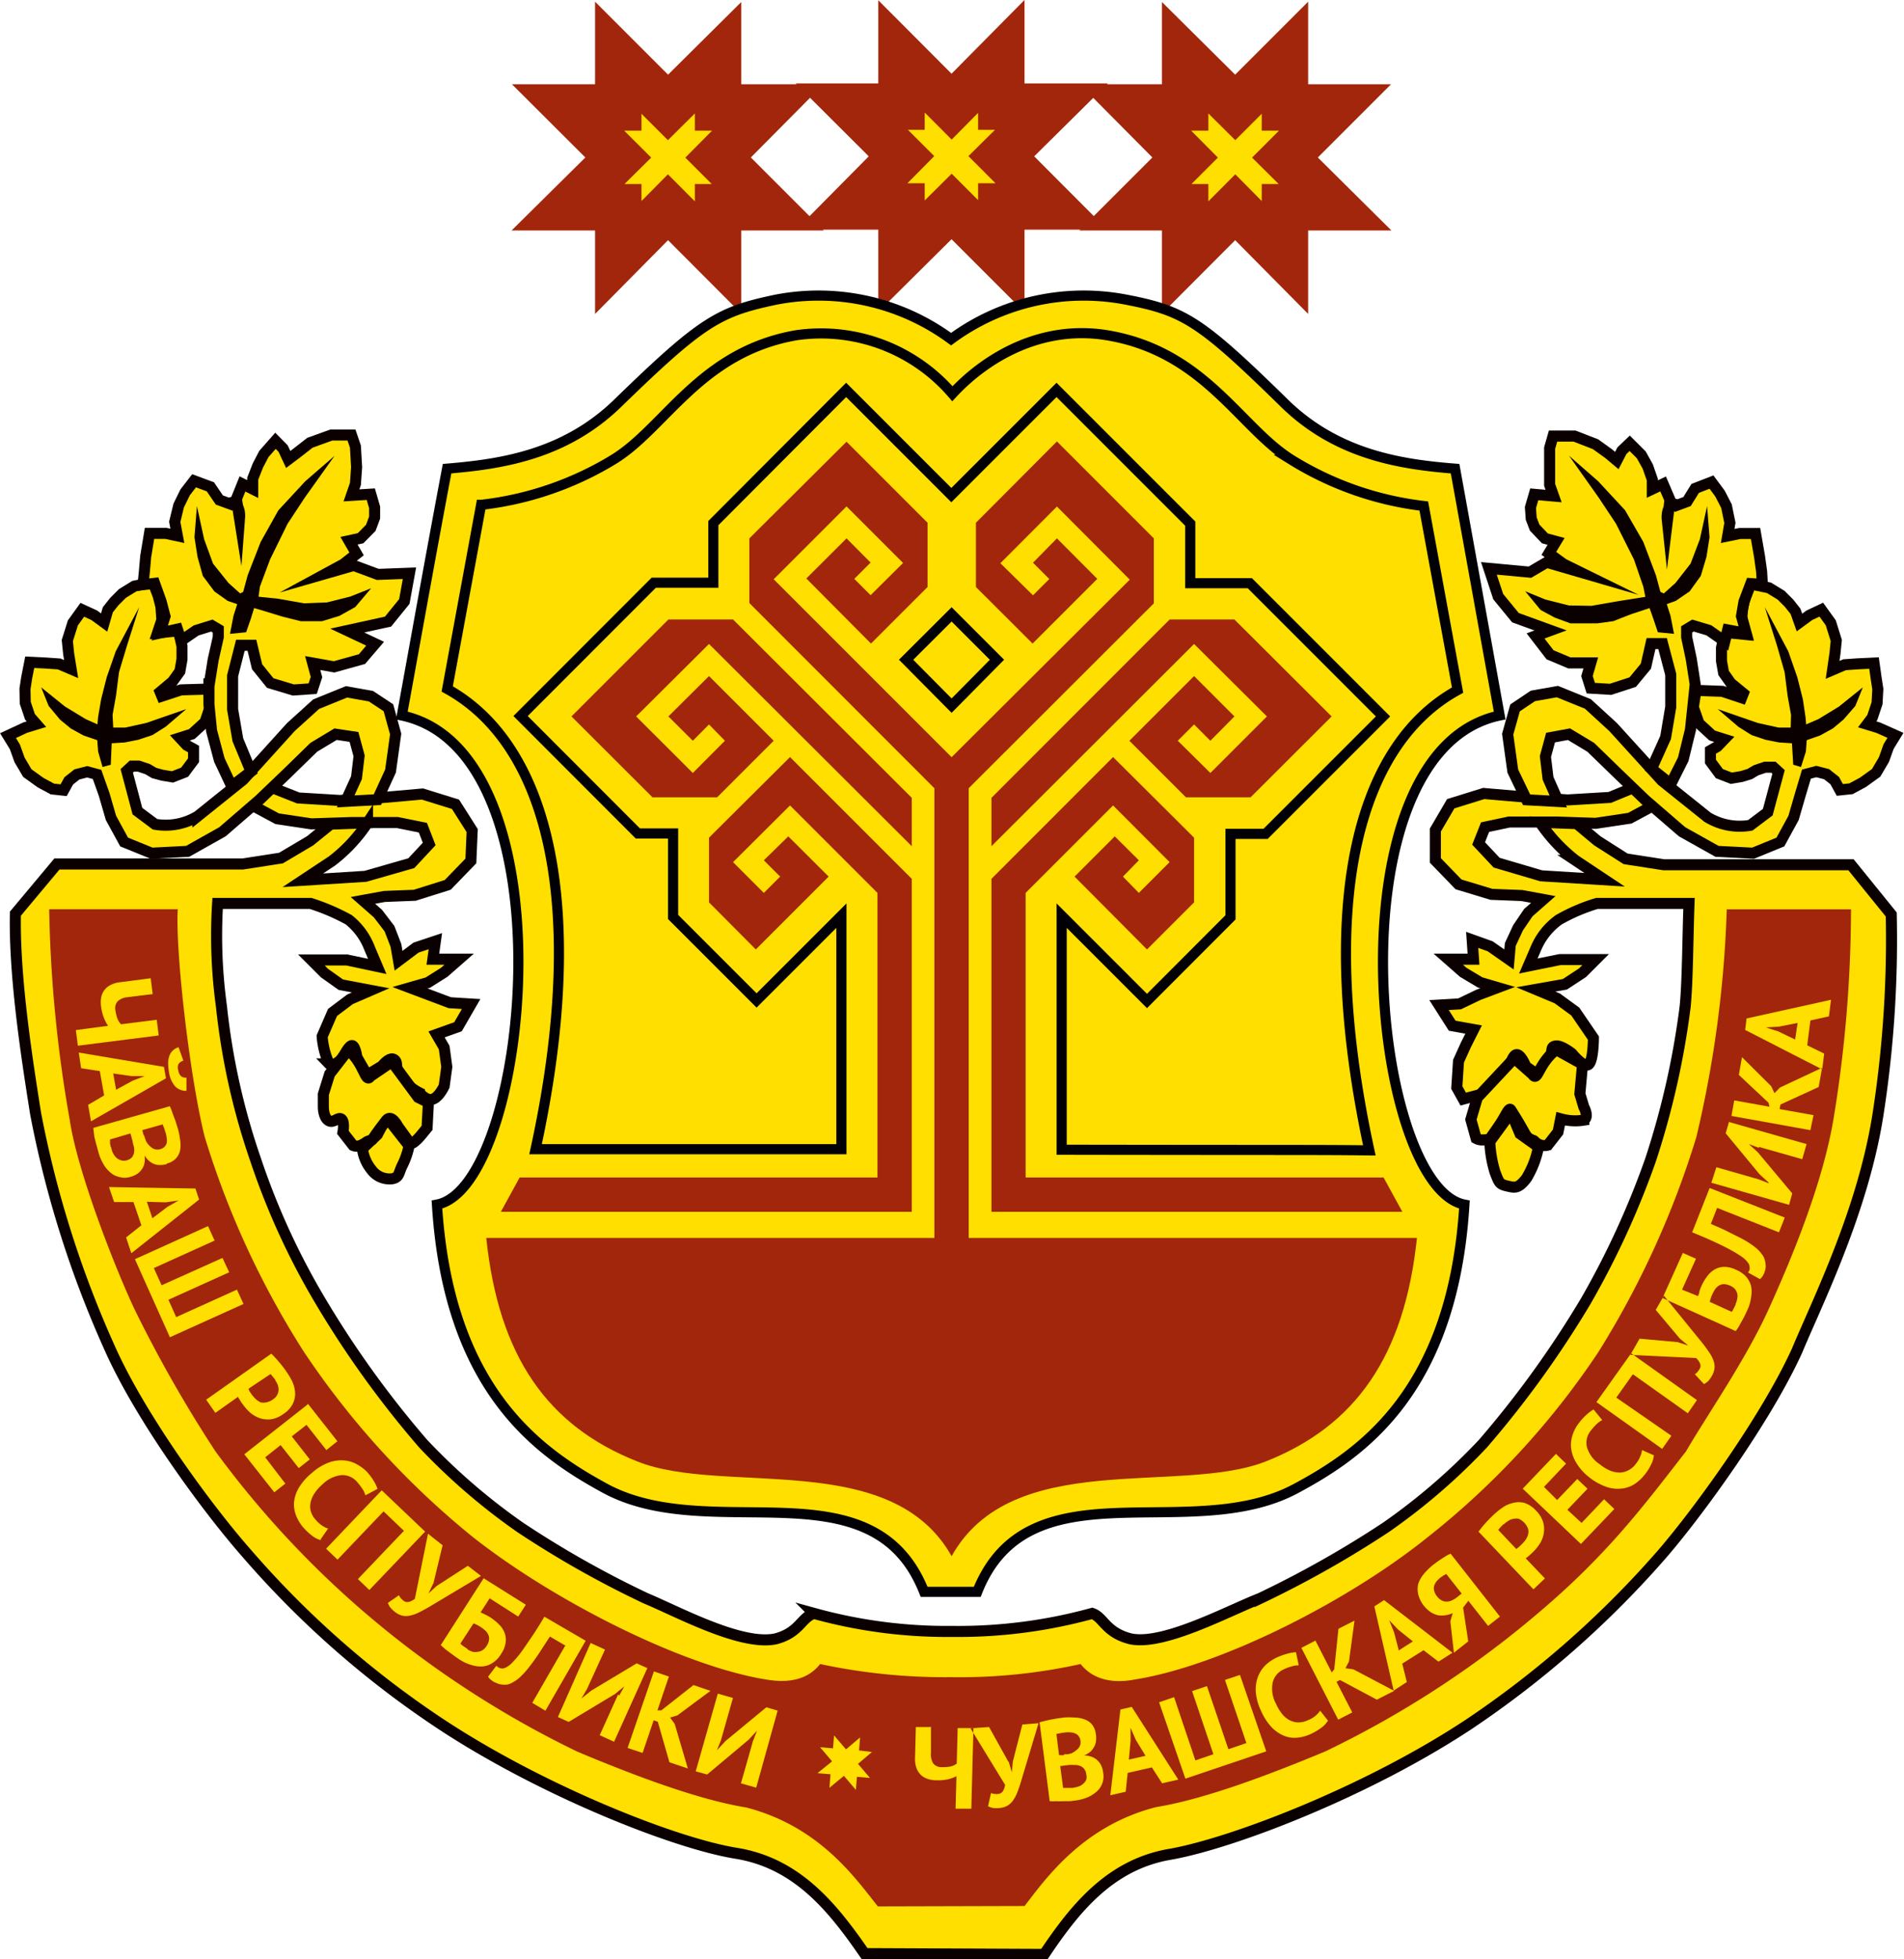
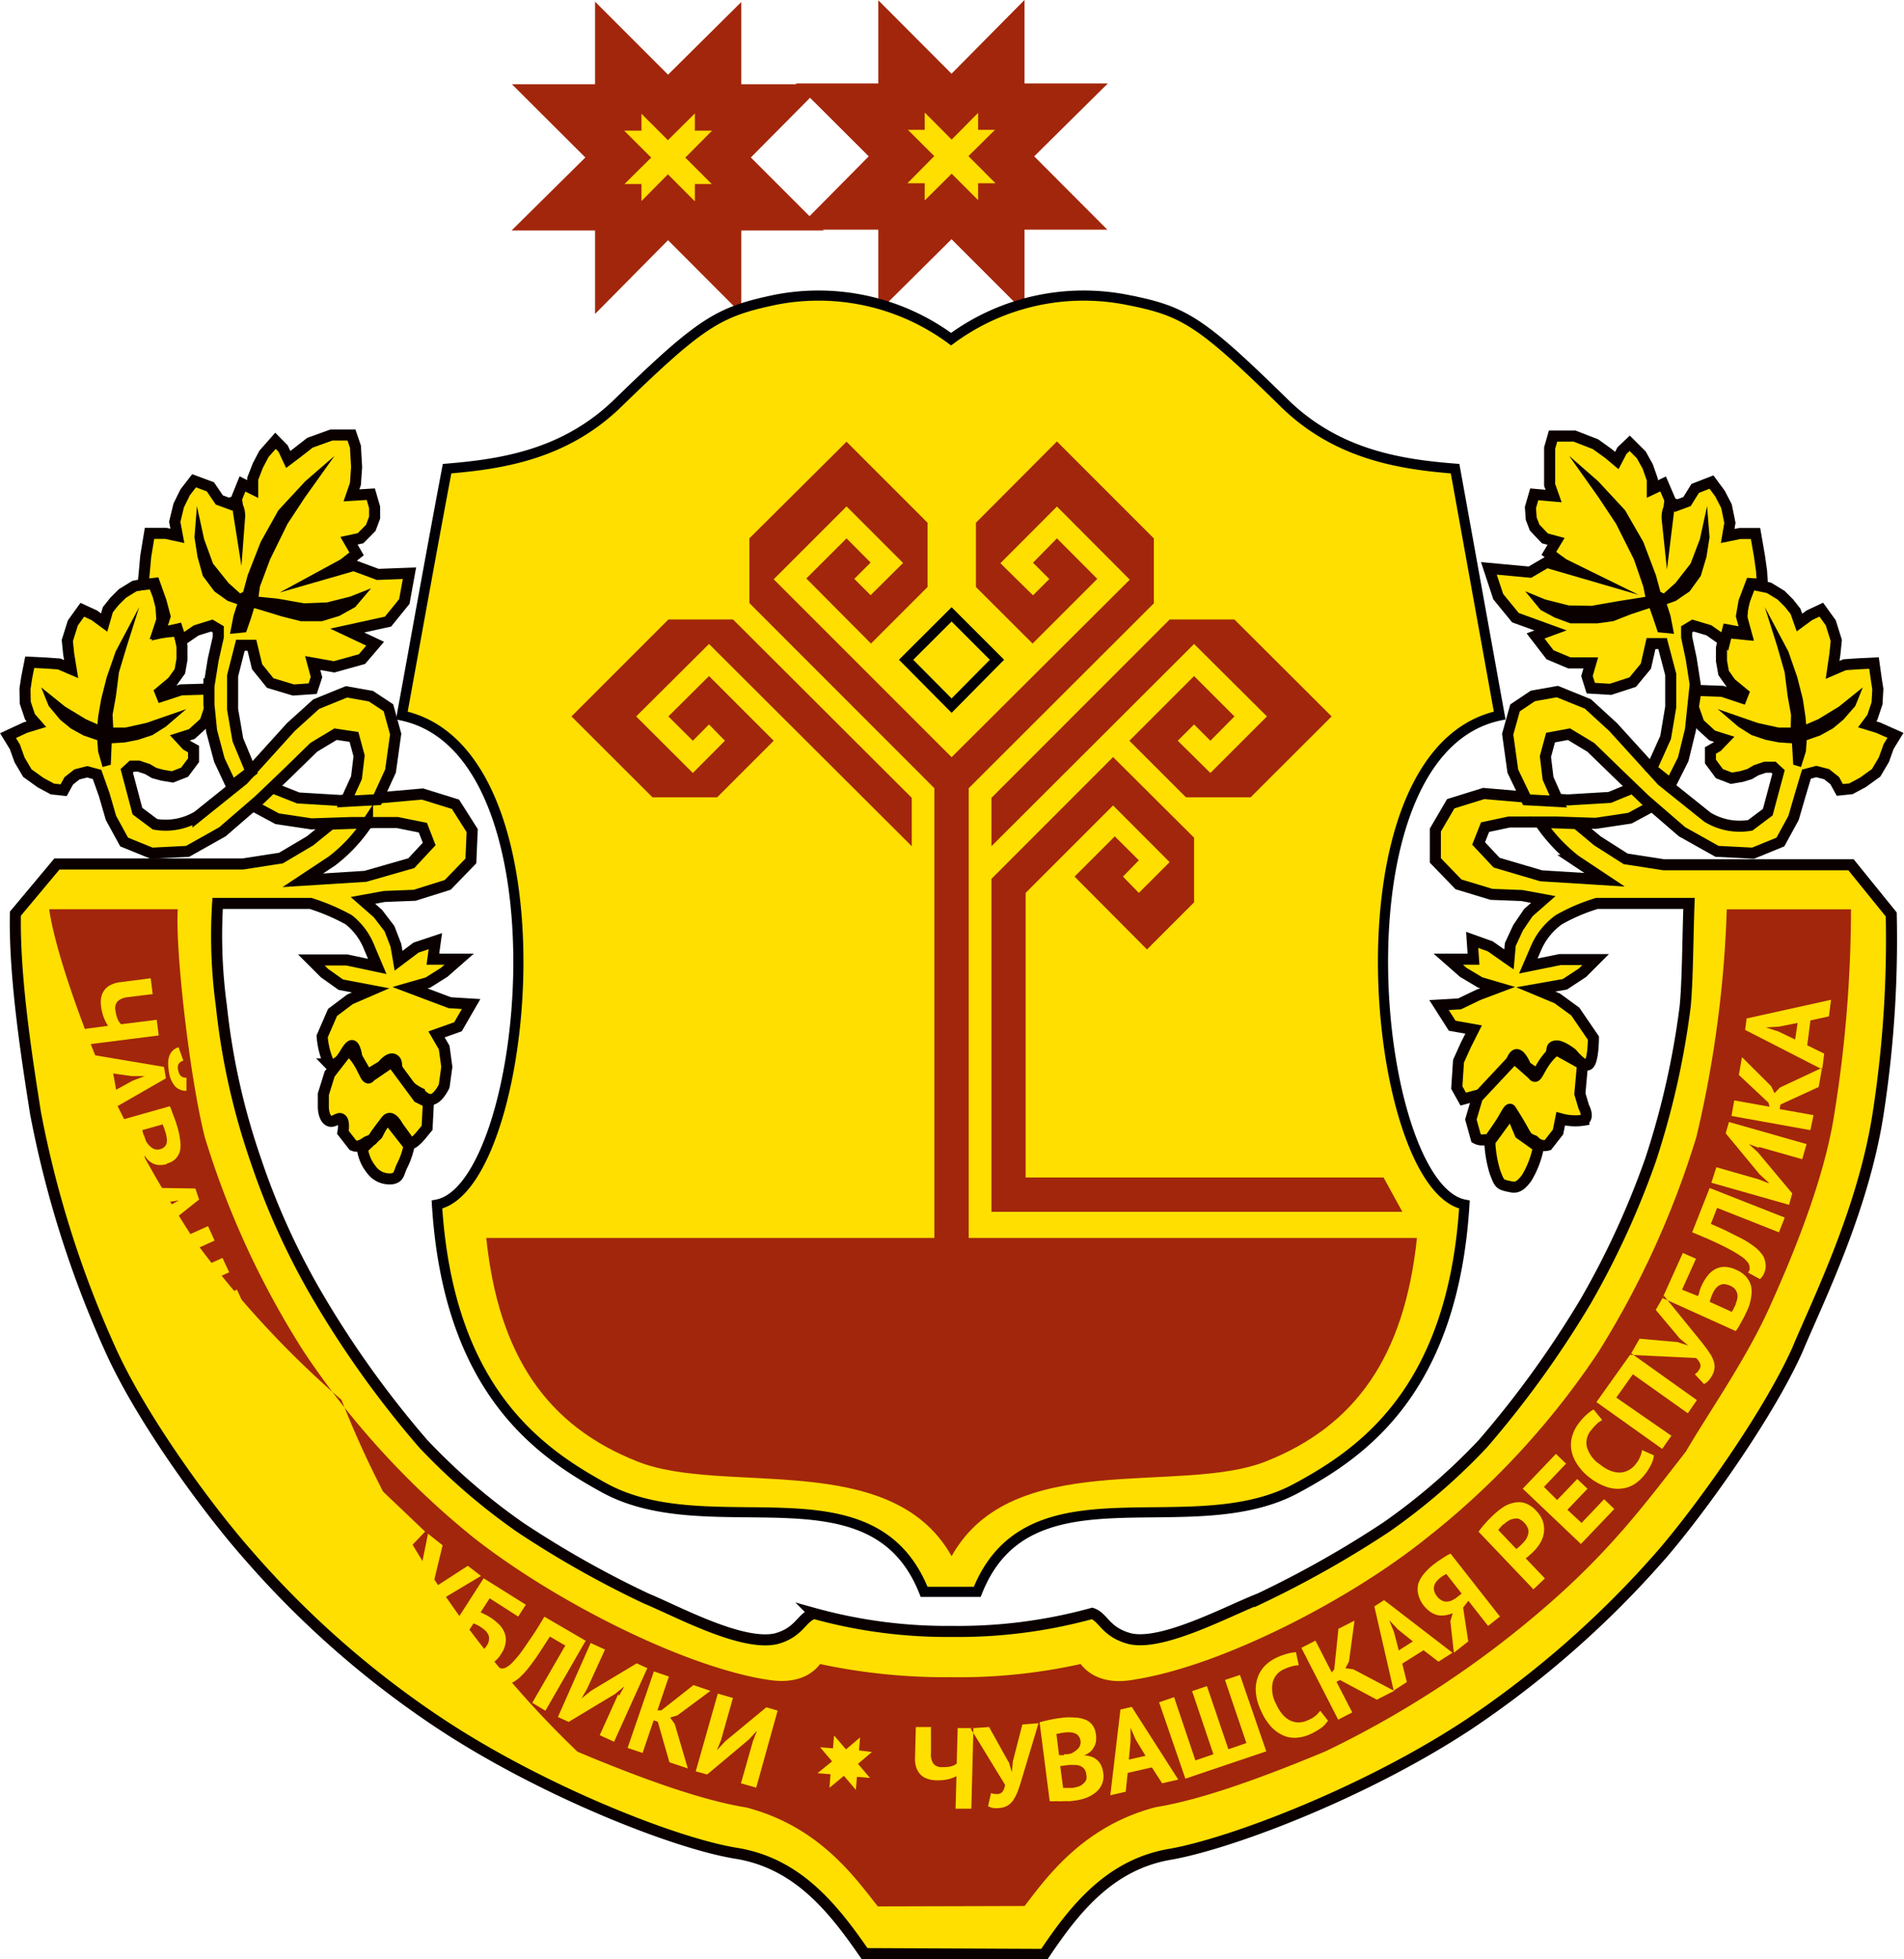
<svg xmlns="http://www.w3.org/2000/svg" id="Слой_1" data-name="Слой 1" viewBox="0 0 144.8 148.98">
  <defs>
    <style>.cls-1,.cls-2,.cls-3,.cls-7{fill:#ffdf00;}.cls-1{stroke:#a2260b;stroke-width:3.53px;}.cls-1,.cls-2,.cls-3,.cls-5,.cls-6{stroke-miterlimit:22.93;}.cls-1,.cls-2,.cls-3,.cls-4,.cls-5,.cls-6,.cls-7{fill-rule:evenodd;}.cls-2,.cls-6{stroke:#010005;stroke-width:0.77px;}.cls-3,.cls-5{stroke:#0a0000;}.cls-3{stroke-width:0.84px;}.cls-4{fill:#a2260b;}.cls-5{fill:#0a0000;stroke-width:0.32px;}.cls-6{fill:none;}</style>
  </defs>
-   <polygon class="cls-1" points="90.13 8.17 90.13 4.39 93.94 8.17 97.72 4.39 97.72 8.17 101.53 8.17 97.72 11.98 101.53 15.76 97.72 15.76 97.72 19.58 93.94 15.76 90.13 19.58 90.13 15.76 86.35 15.76 90.13 11.98 86.35 8.17 90.13 8.17" />
  <polygon class="cls-1" points="68.56 8.11 68.56 4.29 72.37 8.11 76.15 4.29 76.15 8.11 79.96 8.11 76.15 11.88 79.96 15.7 76.15 15.7 76.15 19.48 72.37 15.7 68.56 19.48 68.56 15.7 64.78 15.7 68.56 11.88 64.78 8.11 68.56 8.11" />
  <polygon class="cls-1" points="47.02 8.17 47.02 4.39 50.8 8.17 54.61 4.39 54.61 8.17 58.39 8.17 54.61 11.98 58.39 15.76 54.61 15.76 54.61 19.58 50.8 15.76 47.02 19.58 47.02 15.76 43.2 15.76 47.02 11.98 43.2 8.17 47.02 8.17" />
  <path class="cls-2" d="M77.4,122.11c3.91-9.87,16.17-3.48,24.28-7.88,4.95-2.67,11.89-7.37,12.77-21.57-7.07-1.37-10.33-34.45,2.68-37.19C116,49.22,114.88,43,113.74,36.7c-4-.32-8.93-1-13-5-6.39-6.26-7.62-7-12-7.85a17,17,0,0,0-13.33,3,17,17,0,0,0-13.33-3c-4.33.91-5.6,1.63-12,7.85-4.1,4-9,4.66-13,5C35.89,43,34.78,49.22,33.64,55.47c13,2.74,9.74,35.85,2.67,37.19.88,14.17,7.82,18.86,12.77,21.57,8.12,4.4,20.37-2,24.28,7.88Z" transform="translate(-3.08 -1.06)" />
  <path class="cls-3" d="M68.83,149.62c-2.41-3.49-5.11-6.88-9.77-7.63s-14.8-4.76-22.52-9.87a72.16,72.16,0,0,1-14.7-12.94c-2.9-3.29-7.95-10.13-10.36-15.48a79.77,79.77,0,0,1-5.7-18c-.56-3.59-1.63-10.14-1.53-15.16l3.16-3.78H21.55l2.9-.45L26.66,65l1.57-1.27,2.8-.1a11.91,11.91,0,0,1-2.7,2.9L26.11,68l4.76-.3,3.49-1,1.36-1.46L35.24,64l-1.93-.39H29.76l-3,.1-2.6-.39-1.86-1,1.46-1.37,2,.79,3.16.19,2.9-.19,3.39-.3,2.51.78,1.27,2-.1,2.31-1.76,1.82-2.51.79-2.31.09-1.63.3,1.14,1,.88,1.15.49,1.27.2,1.17,1.33-1,1.47-.49L36,74h2l-1.14,1-1.24.78-1.36.39,1.46.55,1.57.59,1.62.1-1,1.73-1.63.58.58,1,.2,1.47-.2,1.46s-.39.85-.88,1-1-.49-1-.49A4.22,4.22,0,0,1,33.57,83c-.52-.72-.16-1.14-.52-1.37s-.91.49-.91.49L31,82.81l-.78-1.36s-.13-.92-.39-.88-.72,1-.72,1-.72.68-1,.39a6.24,6.24,0,0,1-.53-2.09l.79-1.82,1.33-1,1.57-.68L29,75.94l-1.24-.88-1-1h2.7l2.31.49-.58-1.37A5.08,5.08,0,0,0,29.6,71a16.09,16.09,0,0,0-2.9-1.24H19.63a39.47,39.47,0,0,0,.29,7.82,52.49,52.49,0,0,0,2.61,11.7A55.22,55.22,0,0,0,27.45,100a75.69,75.69,0,0,0,7.82,10.85,47.49,47.49,0,0,0,7.36,6.35,75.54,75.54,0,0,0,9.58,5.41c2.41,1,7.27,3.65,9.88,3.07,1.82-.49,1.92-1.63,2.9-1.93a37.89,37.89,0,0,0,10.52,1.37,38.41,38.41,0,0,0,10.63-1.37c.88.3,1,1.44,2.9,1.93,2.51.55,7.43-2.12,9.87-3.07a78.65,78.65,0,0,0,9.58-5.41,47,47,0,0,0,7.36-6.35A76.5,76.5,0,0,0,123.68,100a64.31,64.31,0,0,0,4.92-10.72,62.22,62.22,0,0,0,2.64-11.7c.19-2,.19-5.12.29-7.82h-7a13.9,13.9,0,0,0-2.9,1.24,5.15,5.15,0,0,0-1.73,2.15l-.59,1.37,2.41-.49h2.71l-1,1-1.34.88-2.21.39,1.63.68,1.37,1L124.26,80s0,1.69-.36,2-1.27-.82-1.27-.82-.81-.65-1.24-.58-.16.32-.48.88-.79,1.37-.79,1.37l-1-.69s-.42-1.07-.78-.88-.69,1.73-.69,1.73l-1.46,1.14-1.83.49-.49-.88.13-2,.56-1.24.59-1.17-1.63-.29-1-1.57,1.56-.09,1.44-.69,1.46-.55-1.33-.39L114.36,75l-1.14-1h1.92l-.1-1.47,1.37.49,1.43,1,.1-1.14.59-1.27.78-1.15,1.14-1-1.63-.3-2.31-.09L114,68.31l-1.76-1.82V64.18l1.17-2,2.51-.78,3.49.3,2.9.19,3.19-.19,1.92-.79,1.47,1.37-1.86,1-2.6.39-3-.1h-3.58l-1.83.39-.49,1.24,1.37,1.46,3.39,1,4.82.3-2.21-1.47a12.58,12.58,0,0,1-2.71-2.9l2.8.1L124.56,65l2.15,1.37,2.9.45h14.24l3.06,3.78a86.67,86.67,0,0,1-1,15.16c-1.14,7.36-4.63,14.33-6.16,18-2.32,5.12-7.43,12.19-10.27,15.48a74.59,74.59,0,0,1-14.69,12.94c-7.73,5.11-17.86,9-22.62,9.87-4.66.75-7.36,4.17-9.68,7.63Z" transform="translate(-3.08 -1.06)" />
-   <path class="cls-4" d="M81,146c1.63-2.11,4.43-6.09,10-7.52,3.65-.59,8.51-2.42,12.88-4.24a75.3,75.3,0,0,0,16.42-10.72c5.12-4.37,7.82-8,11-12.09,1.63-2.8,4.53-6.94,6.29-10.82s4.08-9.48,4.92-14.4a98.9,98.9,0,0,0,1.34-16h-9.45a86.37,86.37,0,0,1-2.31,17.31,68.57,68.57,0,0,1-7.43,16.32,60.77,60.77,0,0,1-13,14.11c-5.9,4.76-15.48,9.68-22.06,10.79-.2,0-2.81.78-4.34-1.14a42.71,42.71,0,0,1-9.87,1,45.49,45.49,0,0,1-9.94-1c-1.47,1.89-4.08,1.14-4.34,1.14-6.48-1.14-16.06-6.06-22.06-10.79a63.38,63.38,0,0,1-12.87-14.11,66.22,66.22,0,0,1-7.53-16.32C17.48,82.85,16.4,73.2,16.6,70.2H6.82a101.68,101.68,0,0,0,1.56,16c.56,3.87,3.39,11.14,4.92,14.4a100.05,100.05,0,0,0,6.16,10.82,73.17,73.17,0,0,0,11.15,12.09A75,75,0,0,0,47,134.27c4.34,1.82,9.19,3.65,12.84,4.24,5.61,1.46,8.31,5.41,10,7.52Z" transform="translate(-3.08 -1.06)" />
+   <path class="cls-4" d="M81,146c1.63-2.11,4.43-6.09,10-7.52,3.65-.59,8.51-2.42,12.88-4.24a75.3,75.3,0,0,0,16.42-10.72c5.12-4.37,7.82-8,11-12.09,1.63-2.8,4.53-6.94,6.29-10.82s4.08-9.48,4.92-14.4a98.9,98.9,0,0,0,1.34-16h-9.45a86.37,86.37,0,0,1-2.31,17.31,68.57,68.57,0,0,1-7.43,16.32,60.77,60.77,0,0,1-13,14.11c-5.9,4.76-15.48,9.68-22.06,10.79-.2,0-2.81.78-4.34-1.14a42.71,42.71,0,0,1-9.87,1,45.49,45.49,0,0,1-9.94-1c-1.47,1.89-4.08,1.14-4.34,1.14-6.48-1.14-16.06-6.06-22.06-10.79a63.38,63.38,0,0,1-12.87-14.11,66.22,66.22,0,0,1-7.53-16.32C17.48,82.85,16.4,73.2,16.6,70.2H6.82c.56,3.87,3.39,11.14,4.92,14.4a100.05,100.05,0,0,0,6.16,10.82,73.17,73.17,0,0,0,11.15,12.09A75,75,0,0,0,47,134.27c4.34,1.82,9.19,3.65,12.84,4.24,5.61,1.46,8.31,5.41,10,7.52Z" transform="translate(-3.08 -1.06)" />
  <path class="cls-3" d="M117.71,91.25c-.58-.13-.62-.22-.94-1.07a9.18,9.18,0,0,1-.39-2.31L118,85.65l.68,1.63,1.4,1a7.15,7.15,0,0,1-.91,2.38C118.56,91.45,118.3,91.39,117.71,91.25Z" transform="translate(-3.08 -1.06)" />
  <path class="cls-3" d="M32.89,90.7c.59-.1.49-.46.81-1.07a6.07,6.07,0,0,0,.49-1.44L32.47,86l-.69,1.34-1.14,1.07A3.17,3.17,0,0,0,31.32,90,1.7,1.7,0,0,0,32.89,90.7Z" transform="translate(-3.08 -1.06)" />
  <path class="cls-3" d="M119.73,87.8c-.75-.29-.39-.23-1.76-2.35-.13-.19-.36.4-.75,1s-.88,1.27-.88,1.27c-.39,0-.65.1-1-.09l-.4-1.44.49-1.66,2.81-3,1.4,1.24c.39.59.42-.82,1.79-1.89l2,1.11-.2,2.25.3,1s.42.75,0,1a4.16,4.16,0,0,1-1.76-.1l-.2,1-.78,1a1,1,0,0,1-1-.29Z" transform="translate(-3.08 -1.06)" />
  <path class="cls-3" d="M31,87.87c.72-.33-.1.39,1.47-1.63.39-.49.88.49.88.49l.94,1.3c.39,0,1.08-1,1.27-1.21l.1-1.92-.78-.39-2-2.71-1.63,1.11c-.39.59-.46-1-1.69-2l-1.41,1.82-.48,1.54v1s0,.75.39,1,.75-.33,1-.1.1,1,.1,1l.78,1C30.38,88.35,30.8,88,31,87.87Z" transform="translate(-3.08 -1.06)" />
  <path class="cls-3" d="M131,64.31l-2.8-2.42-2.08-2-2.06-2-1.66-1-1.4.26-.39,1.44.2,1.66.78,1.76-2.41-.13-1.05-2.18-.39-2.81.56-2,1.36-.91,1.86-.33,2.32.94,1.92,1.76,3.71,4.08,3.46,2.77a4.72,4.72,0,0,0,3.26.62l1.33-1,.82-3.06-.39-.36h-.62l-.69.23-.49.29-.62.19-.78.13-.91-.35-.68-.92,0-.84.52-.3.53-.55-.92-.29-1-.92-.43-1.23.2-1.28,2,.07,1.47.49.13-.33-.95-.78-.55-.78-.16-.91v-1l.26-1.17,1.59.16-.32-1,.06-1,.23-.84.39-1,1.4.29.92.56.61.61.49.62.3.85.75-.55.91-.43.72,1,.42,1.34-.1,1L142.45,52l.91-.39,1-.07,1.24-.06.16,1.14.13.84-.06,1.08-.36,1.08-.39.52.85.26,1.3.58-.52.85-.36,1-.59,1-1,.72-.91.49-.85.09-.39-.71-.62-.49-.78-.2-.75.2L140,61.47l-.52,1.79-1,1.83-2.08.85-2.74-.14L131,64.31Z" transform="translate(-3.08 -1.06)" />
  <path class="cls-3" d="M20,64.31l2.8-2.42,2.09-2,2.05-2,1.66-1L30,57.1l.39,1.44-.2,1.66L29.37,62l2.41-.13,1-2.18.39-2.81-.55-2L31.29,54l-1.86-.33-2.31.94L25.2,56.35l-3.62,4-3.45,2.77a4.69,4.69,0,0,1-3.26.62l-1.34-1-.81-3.06.39-.36h.52l.68.23.49.29.62.17.78.13.92-.36.68-.91,0-.85-.52-.29-.52-.56.91-.29,1-.91.42-1.24-.19-1.27-2.05.06L15.39,54l-.13-.32.94-.79.56-.78.16-.91v-1l-.26-1.17-1.6.16.33-1-.07-1-.22-.85-.39-1-1.41.29-.91.56-.62.62-.49.62L11,48.4l-.75-.55-.91-.42-.72,1-.42,1.34.1,1,.19,1.17-.91-.39-1-.07-1.24-.06-.23,1.17-.13.85L5,54.5l.36,1.07.49.56L5,56.39,3.69,57l.52.85.36,1,.59,1,1,.72.91.49.85.09.39-.71.62-.49.78-.2.75.2L11,61.47l.52,1.79,1,1.83,2.09.85,2.74-.14L20,64.31Z" transform="translate(-3.08 -1.06)" />
  <path class="cls-3" d="M132,53.1l-.3-1.93-.35-1.66v-.59l.48-.29,1.21.36,1.21.85.22-.88,1.41.26-.36-1.31.19-1.1.52-1.37.88.06-.06-1-.16-1.14-.3-1.73-1.2,0-.92.19.17-1-.26-1.27-.49-.95-.65-.88L132,38.2l-.62,1-.78.29h0c-.19-.26-.85,0-.72,1.21l.2-1.63-.52-1.21-.82.39v-.72l-.35-1-.49-.88-.88-.88-.59.56-.39.75-.62-.52-1-.72-1.6-.62-1.63,0-.26.91,0,1.56,0,1.24.3.85-1.47-.13-.29,1,.06.85.26.68.78.82.85.23-.55.91,1.11.81,1.2.59-2.47-.72-1.28.75-3.12-.29.71,2.15,1.31,1.6L121,49l-1.14.42,1.1,1.43,1.47.62,1.63,0-.29,1,.29.92,1.5.09,1.69-.55,1-1.21.39-1.72.88,0,.62,2.35,0,2.47-.39,2.32-1.07,2.38,1.46,1.17.95-1.89.55-2.25.2-1.92L132,53.1Z" transform="translate(-3.08 -1.06)" />
  <path class="cls-3" d="M19,53.06l.29-1.82.39-1.73v-.59l-.49-.29L18,49l-1.14.78-.29-.88-1.34.3.4-1.27-.3-1.14-.49-1.37-.88.1.1-1,.1-1.14.29-1.76h1.24l.88.19-.2-1.07.3-1.24.49-1,.68-.88,1.24.46.68,1,.79.29h0c.16-.29.84,0,.75,1.15L21.06,39l.46-1.14.78.39v-.79l.39-1,.46-.88.88-1,.58.59L25,36l.65-.49,1-.78,1.63-.59h1.53l.3.88.09,1.56-.09,1.28-.3.87,1.47-.09.29,1v.78l-.29.78-.78.79-.88.19.58,1-1,.78-1.27.69,2.05-.59,1.83.68,2.41-.09-.39,2.15-1.24,1.53-3.1.68,2.12,1-1,1.17-2.12.59-1.63-.29.29,1.07-.29.88-1.47.1L23.63,53l-1-1.24-.39-1.63h-.88l-.59,2.32V55l.4,2.32,1,2.41L20.7,60.85l-.94-2-.59-2.22-.2-2V53.06Z" transform="translate(-3.08 -1.06)" />
  <polygon class="cls-5" points="136.53 58.03 136.43 56.37 135.32 56.3 134.31 56.1 133.27 55.75 132.29 55.13 131.38 54.35 133.63 55.13 135.26 55.49 136.34 55.49 136.37 54.35 136.11 52.91 135.88 51.09 135.29 49.03 134.9 47.8 135.85 49.59 136.53 51.54 136.95 53.2 137.15 54.54 137.22 55.32 138.36 54.83 139.95 53.86 141.29 52.78 140.96 53.6 140.08 54.61 139.3 55.26 138.36 55.78 137.25 56.17 137.18 57.12 136.86 58.13 136.53 58.03" />
  <polygon class="cls-5" points="8.27 58.03 8.34 56.37 9.47 56.3 10.48 56.1 11.53 55.75 12.51 55.13 13.42 54.35 11.17 55.13 9.54 55.49 8.46 55.49 8.4 54.35 8.66 52.91 8.89 51.09 9.51 49.03 9.9 47.8 8.95 49.59 8.27 51.54 7.85 53.2 7.62 54.54 7.55 55.32 6.45 54.83 4.85 53.86 3.51 52.78 3.84 53.6 4.68 54.61 5.47 55.26 6.41 55.78 7.55 56.17 7.62 57.12 7.91 58.13 8.27 58.03" />
  <polygon class="cls-5" points="126.2 47.93 125.88 46.98 125.55 46.04 123.98 46.56 122.65 47.08 121.48 47.24 120.47 47.24 119.45 47.24 118.31 46.82 117.27 46.26 116.52 45.35 117.47 45.74 119.29 46.2 121.05 46.23 123.11 45.87 125.32 45.52 125.13 44.57 124.41 42.48 123.04 39.75 121.7 37.73 120.24 35.67 121.44 36.72 123.46 38.9 124.83 41.28 125.78 43.79 126.14 45.12 126.56 45.32 127.54 44.44 128.71 42.94 129.43 41.05 129.75 39.58 129.85 40.85 129.62 42.32 129.2 43.72 128.38 44.86 127.37 45.55 126.56 45.84 126.89 46.88 127.11 48.02 126.2 47.93" />
  <polygon class="cls-5" points="18.6 47.93 18.93 46.98 19.22 46.04 20.2 46.33 21.47 46.72 22.9 47.08 24.46 47.08 25.74 46.69 26.91 46.04 27.69 45.12 26.68 45.52 24.89 45.97 23.13 46.04 21.08 45.68 19.48 45.52 19.61 44.57 20.39 42.48 21.73 39.75 23.06 37.73 24.53 35.67 23.32 36.72 21.3 38.9 19.97 41.28 18.99 43.79 18.63 45.12 18.24 45.32 17.26 44.44 16.06 42.94 15.37 41.05 15.05 39.58 14.95 40.85 15.18 42.32 15.57 43.72 16.42 44.86 17.39 45.55 18.24 45.84 17.91 46.88 17.69 48.02 18.6 47.93" />
  <polygon class="cls-4" points="69.34 64.35 69.34 60.67 55.75 47.11 50.83 47.11 43.46 54.48 49.62 60.63 54.54 60.63 58.84 56.33 53.92 51.41 50.83 54.48 52.69 56.33 53.92 55.09 55.13 56.33 52.69 58.78 48.38 54.48 53.92 48.97 69.34 64.35" />
-   <polygon class="cls-4" points="38.09 92.15 69.34 92.15 69.34 66.83 60.08 57.57 53.92 63.7 53.92 68.62 57.48 72.2 63.02 66.66 59.95 63.6 58.09 65.42 59.33 66.66 58.09 67.9 55.75 65.56 60.08 61.25 66.73 67.9 66.73 89.54 39.52 89.54 38.09 92.15" />
  <polygon class="cls-4" points="75.4 64.35 75.4 60.67 88.95 47.11 93.88 47.11 101.27 54.48 95.11 60.63 90.19 60.63 85.89 56.33 90.81 51.41 93.88 54.48 92.05 56.33 90.81 55.09 89.57 56.33 92.05 58.78 96.35 54.48 90.81 48.97 75.4 64.35" />
  <polygon class="cls-4" points="106.65 92.15 75.4 92.15 75.4 66.83 84.65 57.57 90.81 63.7 90.81 68.62 87.23 72.2 81.72 66.66 84.78 63.6 86.61 65.42 85.4 66.66 86.61 67.9 88.95 65.56 84.65 61.25 78 67.9 78 89.54 105.22 89.54 106.65 92.15" />
  <path class="cls-4" d="M75.45,58.64,61.92,45.11l5.54-5.54,4.3,4.3-2.47,2.45-1.24-1.24,1.24-1.24L67.46,42,64.4,45.05,69.32,50l4.3-4.3V40.81l-6.16-6.16L60.07,42v4.92L74.14,61V95.2H40.06c.94,9,4.66,14.3,11.5,17,6.55,2.61,19.29-1,23.89,7.2,4.59-8.24,17.3-4.63,23.88-7.2,6.85-2.71,10.56-8,11.51-17H76.75V61L90.83,46.94V42l-7.37-7.37L77.3,40.81V45.7L81.61,50l4.92-4.92L83.46,42l-1.82,1.85,1.24,1.24-1.24,1.24-2.48-2.44,4.3-4.31L89,45.14Z" transform="translate(-3.08 -1.06)" />
-   <path class="cls-6" d="M83.82,88.49V70.69l6.49,6.49,6.35-6.36V64.47h2.67l8.93-8.93L98.13,45.41H93.6V40.88L83.43,30.71l-8,8-8-8L57.33,40.84v4.53H52.8L42.67,55.51l8.92,8.93h2.68v6.35l6.35,6.35,6.45-6.45V88.45H43.81c3.94-18.12,1.17-30.63-6.72-35l2.58-14A24.67,24.67,0,0,0,49.74,36c3.94-2.41,6.58-8.18,13.91-9.45A13.17,13.17,0,0,1,75.51,31c2.51-2.71,6.75-5.31,11.86-4.43,7.34,1.27,10,7,13.92,9.45a24.52,24.52,0,0,0,10.07,3.52l2.57,14c-7.88,4.33-10.65,16.81-6.71,35C103.28,88.49,102.2,88.52,83.82,88.49Z" transform="translate(-3.08 -1.06)" />
  <polygon class="cls-6" points="68.91 50.17 72.37 46.72 75.82 50.17 72.37 53.66 68.91 50.17" />
  <polygon class="cls-7" points="63.35 132.95 63.43 131.97 64.34 133.03 65.41 132.12 65.33 133.11 66.31 133.23 65.25 134.13 66.16 135.2 65.17 135.12 65.09 136.11 64.18 135.04 63.08 135.95 63.16 134.92 62.17 134.84 63.28 133.94 62.37 132.87 63.35 132.95" />
  <path class="cls-7" d="M14.73,76.65l-1.94.24a1.28,1.28,0,0,0-.76.31.78.78,0,0,0-.17.7,3,3,0,0,0,.15.62,1.15,1.15,0,0,0,.28.43L15,78.61l.15,1.19L9,80.58l-.15-1.19,2.45-.32A2.92,2.92,0,0,1,11,78.5a3.29,3.29,0,0,1-.23-.89,2.13,2.13,0,0,1,0-.67,1.33,1.33,0,0,1,.23-.56,1.28,1.28,0,0,1,.48-.41,2,2,0,0,1,.75-.22l2.31-.3.15,1.2ZM11,84.36l-.33-1.85-1.42-.22L9.07,81.1l6.48,1.09.15.87L10,86.33l-.22-1.25L11,84.36Zm.68-1.72.23,1.29,1.26-.69.92-.35v0h-1l-1.41-.2ZM17,81.73a.56.56,0,0,0-.36.28.69.69,0,0,0,0,.46c.07.38.27.56.62.54l0,1a1.13,1.13,0,0,1-.88-.36,2.18,2.18,0,0,1-.45-1.06,4,4,0,0,1-.06-.66,1.53,1.53,0,0,1,.08-.54,1,1,0,0,1,.25-.42,1,1,0,0,1,.46-.27l.36,1Zm-1.2,7.8a1.34,1.34,0,0,0,.67-.39,1.3,1.3,0,0,0,.31-.62,2.39,2.39,0,0,0,0-.76,6.07,6.07,0,0,0-.16-.83l-.15-.49c-.05-.16-.11-.32-.17-.47s-.11-.3-.16-.44L16,85.18l-5.82,1.65a5,5,0,0,0,.06.51c0,.18.07.36.11.54s.09.33.13.48.07.27.1.37a3.49,3.49,0,0,0,.35.82,2.23,2.23,0,0,0,.52.65,1.53,1.53,0,0,0,.69.36,1.51,1.51,0,0,0,.84,0,1.67,1.67,0,0,0,.57-.26,1.33,1.33,0,0,0,.36-.39,1.26,1.26,0,0,0,.17-.47,2.26,2.26,0,0,0,0-.52l0,0a1.53,1.53,0,0,0,.35.43,1.33,1.33,0,0,0,.41.24,1.17,1.17,0,0,0,.45.06,1.43,1.43,0,0,0,.46-.07Zm-4.24-1.07s0-.12-.06-.19a1.42,1.42,0,0,0-.05-.22,1.77,1.77,0,0,1,0-.2.36.36,0,0,1,0-.14L13,87.25l.17.61c0,.14.07.29.1.44a1.19,1.19,0,0,1,0,.42.75.75,0,0,1-.16.35.81.81,0,0,1-.41.23.78.78,0,0,1-.4,0,1,1,0,0,1-.33-.17,1.05,1.05,0,0,1-.25-.3,1.34,1.34,0,0,1-.16-.39ZM14,87.38l-.1-.38,1.56-.44c0,.07.06.16.1.28s.08.26.13.4a2.79,2.79,0,0,1,.07.38,1,1,0,0,1,0,.35.64.64,0,0,1-.16.29.74.74,0,0,1-.34.19.72.72,0,0,1-.59-.08,1.56,1.56,0,0,1-.45-.47,1.18,1.18,0,0,1-.1-.25,2.82,2.82,0,0,1-.09-.27Zm-.16,6.88-.61-1.79H11.76l-.39-1.14,6.57.11.28.84-5.15,4.08-.4-1.2,1.13-.9Zm.41-1.81.42,1.25,1.15-.87.85-.48v0l-1,.14Zm-.9,4.38L16,102.75l5.6-2.53-.5-1.09-4.62,2.09-.59-1.32,4.62-2.09L20,96.72,15.37,98.8l-.59-1.31L19.4,95.4l-.5-1.1-5.59,2.53ZM23.71,104a6.67,6.67,0,0,1,.56.6,8.6,8.6,0,0,1,.54.69,6.4,6.4,0,0,1,.48.79,2.45,2.45,0,0,1,.23.85,1.7,1.7,0,0,1-.16.85,1.92,1.92,0,0,1-.71.79,2.15,2.15,0,0,1-.91.41,2,2,0,0,1-.85-.06,2.33,2.33,0,0,1-.74-.4,3.8,3.8,0,0,1-.6-.66l-.08-.11a1,1,0,0,1-.11-.17l-.11-.17a.57.57,0,0,1-.07-.13l-1.72,1.22-.7-1L23.71,104Zm.32,2-.21-.26a1.72,1.72,0,0,0-.17-.19L22,106.65a.31.31,0,0,0,0,.1l.07.13.09.13.06.09a2.51,2.51,0,0,0,.31.35,1.27,1.27,0,0,0,.37.25.92.92,0,0,0,.44,0,1.27,1.27,0,0,0,.51-.23,1,1,0,0,0,.33-.37.93.93,0,0,0,.09-.4,1.29,1.29,0,0,0-.1-.41A2.56,2.56,0,0,0,24,106Zm2.46,1.85-4.83,3.8,2.28,2.89.84-.66-1.53-2,1.17-.93,1.38,1.75.84-.66-1.37-1.75,1.12-.88,1.51,1.92.84-.67-2.25-2.86Zm1,10.33a1.8,1.8,0,0,1-.69-.35,4.66,4.66,0,0,1-.65-.61,3.16,3.16,0,0,1-.55-.91,2.33,2.33,0,0,1-.16-1,2.73,2.73,0,0,1,.36-1.1,4.27,4.27,0,0,1,1-1.14,4,4,0,0,1,1.31-.8,2.68,2.68,0,0,1,1.16-.15,2.36,2.36,0,0,1,1,.32A3.2,3.2,0,0,1,31,113a4.67,4.67,0,0,1,.53.72,3,3,0,0,1,.26.56l-.92.49a1.7,1.7,0,0,0-.21-.46,4.6,4.6,0,0,0-.4-.53,1.48,1.48,0,0,0-1.16-.55,2.4,2.4,0,0,0-1.51.72,3.15,3.15,0,0,0-.58.65,2,2,0,0,0-.3.67,1.47,1.47,0,0,0,0,.69,1.57,1.57,0,0,0,.37.66,2.2,2.2,0,0,0,.49.45,1.8,1.8,0,0,0,.46.23l-.57.82Zm6.31-.71-1.55-1.48-3.5,3.67-.87-.83,4.23-4.44,3.3,3.14-4.24,4.44-.87-.83,3.5-3.67Zm2.24,4,.7-2.9-1.11-.88-1,4.95c-.36.27-.64.32-.86.15l-.2-.18a1.25,1.25,0,0,1-.15-.24l-.84.58a1.08,1.08,0,0,0,.2.37,2.16,2.16,0,0,0,.34.32,1.51,1.51,0,0,0,.55.28,1.41,1.41,0,0,0,.58,0,2.79,2.79,0,0,0,.68-.24c.25-.12.52-.27.83-.45l3.9-2.33-1-.77-2.38,1.54-.62.57,0,0,.35-.73Zm3.84-.38,3.19,2-.58.9-2.17-1.39-.69,1.07.33.16a3.22,3.22,0,0,1,.37.2,3.85,3.85,0,0,1,.71.57,1.72,1.72,0,0,1,.42.65,1.42,1.42,0,0,1,.07.74,2,2,0,0,1-.34.84,2,2,0,0,1-.63.67,1.64,1.64,0,0,1-.76.28,2.33,2.33,0,0,1-.85-.1,3.35,3.35,0,0,1-.93-.43l-.31-.21-.38-.28-.4-.3-.33-.3,3.28-5.11Zm-1.24,5.4a1.7,1.7,0,0,0,.39.18,1,1,0,0,0,.38,0,.77.77,0,0,0,.36-.12,1,1,0,0,0,.31-.32,1,1,0,0,0,.19-.48.65.65,0,0,0-.06-.39.93.93,0,0,0-.24-.32,2.75,2.75,0,0,0-.37-.28,3,3,0,0,0-.27-.15,1.56,1.56,0,0,0-.24-.1l-1,1.54a1.92,1.92,0,0,0,.23.19l.31.21Zm7.45-.33-2.53,4.39,1,.6,3.06-5.32L44.48,124c-.36.61-.69,1.14-1,1.59s-.56.83-.79,1.14a8.07,8.07,0,0,1-.63.74,1.79,1.79,0,0,1-.48.38.65.65,0,0,1-.32.09.61.61,0,0,1-.27-.08l-.09-.06-.07-.07-.63.83a.91.91,0,0,0,.18.21,1.87,1.87,0,0,0,.28.2l.28.12a1.14,1.14,0,0,0,.34.07,1.64,1.64,0,0,0,.38,0,1.34,1.34,0,0,0,.4-.16,2.69,2.69,0,0,0,.64-.47,6.22,6.22,0,0,0,.65-.74c.23-.29.47-.63.72-1l.83-1.28,1.13.66ZM50.17,130l.39-.7h0l-.71.58L46.33,132l-.82-.37L48,126l1.09.5-1.37,3-.42.72,0,0,.75-.6,3.45-2.07.81.36-2.53,5.6-1.09-.5,1.4-3.1Zm2.94,2,.88,3.07,1.4.47-1-3.39-.35-.48.55-.16,2.52-1.87-1.29-.44-2.44,1.92-.3,0,.87-2.57-1.14-.39-2,5.82,1.14.38.84-2.48.3.1Zm7.25,1.42.29-.75h0l-.63.68L56.86,136l-.87-.24,1.68-5.91,1.15.33-.91,3.21-.31.77,0,0,.65-.7,3.11-2.57.86.25L60.59,137l-1.16-.33.93-3.27Zm13.52-1,0,1.95a1.28,1.28,0,0,0,.18.8.8.8,0,0,0,.68.27,2.6,2.6,0,0,0,.63-.05,1.21,1.21,0,0,0,.47-.22l.07-2.7,1.2,0-.16,6.13-1.2,0,.07-2.47a3.27,3.27,0,0,1-.62.23,3.58,3.58,0,0,1-.91.08,2,2,0,0,1-.67-.11,1.31,1.31,0,0,1-.52-.31,1.49,1.49,0,0,1-.33-.53,2.08,2.08,0,0,1-.1-.78l.06-2.32,1.2,0ZM79.75,135l-1.45-2.61-1.41.1,2.63,4.3c-.08.44-.25.67-.53.69a1.13,1.13,0,0,1-.26,0,.82.82,0,0,1-.28-.07l-.23,1a1.28,1.28,0,0,0,.4.14,2.32,2.32,0,0,0,.47,0,1.51,1.51,0,0,0,.59-.17,1.43,1.43,0,0,0,.43-.39,2.92,2.92,0,0,0,.34-.64c.1-.25.2-.55.3-.89l1.31-4.36-1.23.1L80.11,135l-.08.83h0l-.23-.78Zm6.68-2a1.77,1.77,0,0,1,0,.46,1.09,1.09,0,0,1-.14.43,1.28,1.28,0,0,1-.29.38,1.69,1.69,0,0,1-.48.28v0a1.7,1.7,0,0,1,.51.08,1.22,1.22,0,0,1,.45.24,1.24,1.24,0,0,1,.33.41,1.86,1.86,0,0,1,.17.6,1.54,1.54,0,0,1-.56,1.47,2.53,2.53,0,0,1-.72.42,3.49,3.49,0,0,1-.86.21l-.38.05-.5,0a4.89,4.89,0,0,1-.54,0,4.16,4.16,0,0,1-.51,0l-.77-6,.38-.1.45-.1.49-.09.51-.07a4.82,4.82,0,0,1,.84,0,2.18,2.18,0,0,1,.75.14,1.27,1.27,0,0,1,.57.39,1.46,1.46,0,0,1,.29.73Zm-1.7,4a1.89,1.89,0,0,0,.41-.1.93.93,0,0,0,.33-.21.73.73,0,0,0,.22-.3.75.75,0,0,0,0-.4.73.73,0,0,0-.49-.65,1,1,0,0,0-.42-.06,3.25,3.25,0,0,0-.44,0l-.63.08.22,1.66h.14l.2,0,.22,0,.2,0ZM84,134.46l.28,0,.27-.06a1.89,1.89,0,0,0,.53-.38.7.7,0,0,0,.17-.58.74.74,0,0,0-.14-.36.57.57,0,0,0-.26-.2.89.89,0,0,0-.34-.08,1.76,1.76,0,0,0-.39,0,4,4,0,0,0-.41.06l-.29.06.2,1.61.38,0Zm6.68,1-1.84.42-.15,1.43-1.17.27.77-6.52.86-.2,3.54,5.53-1.23.28-.78-1.21Zm-1.76-.59,1.28-.29-.75-1.23-.39-.9h0l0,1-.13,1.42Zm4.3,1.45,6.16-2.08-2-5.81-1.14.38,1.63,4.8-1.37.47-1.63-4.8-1.13.38,1.62,4.8-1.37.47-1.62-4.81-1.14.39,2,5.81Zm10.83-4.39a1.82,1.82,0,0,1-.53.55,5,5,0,0,1-.78.45,3.09,3.09,0,0,1-1,.27,2.15,2.15,0,0,1-1-.14,2.83,2.83,0,0,1-.95-.65,4.42,4.42,0,0,1-.81-1.26,4.06,4.06,0,0,1-.4-1.48,2.8,2.8,0,0,1,.19-1.16,2.49,2.49,0,0,1,.59-.86,3.24,3.24,0,0,1,.83-.55,5.44,5.44,0,0,1,.84-.3,3.33,3.33,0,0,1,.61-.1l.21,1a1.54,1.54,0,0,0-.5.07,3.3,3.3,0,0,0-.63.23,1.47,1.47,0,0,0-.85,1,2.4,2.4,0,0,0,.26,1.64,3.39,3.39,0,0,0,.45.75,1.83,1.83,0,0,0,.57.48,1.54,1.54,0,0,0,.66.17,1.69,1.69,0,0,0,.74-.17,2,2,0,0,0,.93-.72l.62.79Zm.93-3.12,2.81,1.5,1.32-.67L106,128l-.6-.08.27-.51.42-3.11-1.22.62-.32,3.08-.19.24-1.24-2.42-1.07.55,2.8,5.46,1.07-.55-1.2-2.33.28-.14Zm6.33-2.24-1.59,1,.35,1.4-1,.65-1.47-6.4.74-.48,5.2,4-1.06.68-1.15-.88Zm-1.85,0-.36-1.38-.37-.92,0,0,.68.71,1.12.9-1.11.71Zm7.69-2.58-3.75-4.78a2.45,2.45,0,0,0-.33.16l-.34.22-.33.22-.28.21a4.56,4.56,0,0,0-.74.71,2.32,2.32,0,0,0-.44.77,1.7,1.7,0,0,0,0,.81,2.24,2.24,0,0,0,.42.85,2.62,2.62,0,0,0,.52.49,1.69,1.69,0,0,0,.56.24,1.82,1.82,0,0,0,.57,0,2.16,2.16,0,0,0,.55-.16l-.18.62.27,2.39,1.09-.86-.39-2.57.4-.52,1.5,1.91.94-.74Zm-4.48-3a2.46,2.46,0,0,0-.33.31,1.09,1.09,0,0,0-.19.35.69.69,0,0,0,0,.38,1.1,1.1,0,0,0,.22.43,1.06,1.06,0,0,0,.35.3.68.68,0,0,0,.39.09.92.92,0,0,0,.39-.09,2.06,2.06,0,0,0,.39-.24l.35-.28-1.17-1.49-.18.1a1.5,1.5,0,0,0-.2.14Zm2.84-3.43a6.47,6.47,0,0,1,.51-.64c.19-.22.4-.43.61-.63a5.62,5.62,0,0,1,.71-.58,2.24,2.24,0,0,1,.81-.36,1.68,1.68,0,0,1,.86,0,2,2,0,0,1,.89.59,2.14,2.14,0,0,1,.53.85,2,2,0,0,1,.06.84,2.16,2.16,0,0,1-.29.79,3.68,3.68,0,0,1-.56.69l-.1.09-.15.14-.16.13a.61.61,0,0,1-.12.09l1.46,1.53-.87.83-4.19-4.4Zm1.9-.59-.23.24-.16.19,1.37,1.45.09-.06.12-.1.11-.1.08-.08a2.59,2.59,0,0,0,.31-.35,1.28,1.28,0,0,0,.19-.41.83.83,0,0,0,0-.44,1.34,1.34,0,0,0-.7-.75.82.82,0,0,0-.41,0,.93.93,0,0,0-.39.15,1.93,1.93,0,0,0-.36.28Zm1.45-2.73,4.45,4.23,2.54-2.66-.78-.74-1.71,1.8-1.08-1,1.53-1.6-.78-.74-1.53,1.6-1-1,1.68-1.77-.77-.74-2.52,2.64Zm10-2.53a1.84,1.84,0,0,1-.22.73,4,4,0,0,1-.48.76,3.31,3.31,0,0,1-.78.72,2.25,2.25,0,0,1-1,.34,2.63,2.63,0,0,1-1.15-.14,4.43,4.43,0,0,1-1.3-.73,4,4,0,0,1-1-1.14,2.65,2.65,0,0,1-.37-1.11,2.34,2.34,0,0,1,.13-1,2.78,2.78,0,0,1,.48-.88,4.34,4.34,0,0,1,.6-.65,3.16,3.16,0,0,1,.5-.37l.66.81a1.72,1.72,0,0,0-.41.29,4.7,4.7,0,0,0-.45.5,1.46,1.46,0,0,0-.31,1.24,2.35,2.35,0,0,0,1,1.34,3.11,3.11,0,0,0,.74.46,2,2,0,0,0,.72.16,1.41,1.41,0,0,0,.67-.16,1.54,1.54,0,0,0,.58-.48,2.18,2.18,0,0,0,.35-.58,2,2,0,0,0,.14-.49l.92.41Zm-1.56-6.12,4.14,2.94.69-1-5-3.56-2.64,3.71,5,3.56.7-1L126,107.34l1.24-1.75Zm3.39-2.46.78.25,0,0-.64-.53L129,100.67l.62-1.08,2.87,3.53c.22.28.41.53.56.76a2.68,2.68,0,0,1,.34.64,1.32,1.32,0,0,1,.08.58,1.53,1.53,0,0,1-.19.57,2.55,2.55,0,0,1-.27.39,1.36,1.36,0,0,1-.34.25l-.7-.75a.7.7,0,0,0,.22-.19,1.39,1.39,0,0,0,.15-.22c.14-.23.05-.51-.27-.82l-5-.24.7-1.23,3,.27Zm-1.14-3.35,5.53,2.5a2.37,2.37,0,0,0,.25-.37l.24-.43c.08-.15.16-.29.22-.42s.12-.25.16-.34a3.26,3.26,0,0,0,.3-1,2.29,2.29,0,0,0,0-.87,1.82,1.82,0,0,0-.38-.71,2.17,2.17,0,0,0-.76-.52,2.07,2.07,0,0,0-.88-.22,1.48,1.48,0,0,0-.72.18,1.86,1.86,0,0,0-.58.51,3.65,3.65,0,0,0-.46.78,2.74,2.74,0,0,0-.15.4c0,.14-.08.26-.11.35L131,99.13l1.06-2.35-1-.44-1.55,3.44Zm5.52.45a1.76,1.76,0,0,0,.13-.41,1,1,0,0,0,0-.39,1,1,0,0,0-.17-.34,1.06,1.06,0,0,0-.37-.26,1.29,1.29,0,0,0-.49-.12.81.81,0,0,0-.38.12,1,1,0,0,0-.29.29,3.14,3.14,0,0,0-.22.41,2.17,2.17,0,0,0-.1.28,1.09,1.09,0,0,0-.07.25l1.67.76a1.65,1.65,0,0,0,.15-.26c.06-.11.11-.22.16-.33Zm-1.4-7.32-.48,1.22c.5.22,1,.43,1.38.63s.78.38,1.1.56a6.65,6.65,0,0,1,.83.54,2.7,2.7,0,0,1,.56.56,1.11,1.11,0,0,1,.21.38,1.76,1.76,0,0,1,.08.37,1.32,1.32,0,0,1,0,.35,2,2,0,0,1-.08.29,1.38,1.38,0,0,1-.15.3,2,2,0,0,1-.19.22l-.91-.5.06-.09a.93.93,0,0,0,.05-.1.64.64,0,0,0,0-.28.56.56,0,0,0-.13-.3,2,2,0,0,0-.44-.42,9.22,9.22,0,0,0-.83-.51c-.34-.19-.75-.39-1.24-.62s-1.06-.47-1.72-.74l1.33-3.37,5.71,2.25-.44,1.12-4.71-1.86Zm3.2-4.63,3.27.93.33-1.15-5.9-1.68-.25.86,2.57,3.11.7.64,0,.05-.77-.3-3.21-.92L133.23,91l5.91,1.68.24-.87-2.62-3.13-.68-.62v0l.75.28Zm1.61-3.19-.06.31,2.58.46L140.76,87l-6-1.08.21-1.18,2.68.48-.07-.3-2.26-2.12.24-1.35,2.22,2.21.25.53.42-.43,3.2-1.5-.26,1.46-2.9,1.33Zm2.28-6.43,1.41-.31.16-1.26-6.42,1.42-.11.87,5.86,3,.15-1.2-1.29-.63.24-1.87Zm-1.16,1.45-1.29-.62-.94-.3v0l1-.06,1.42-.28Z" transform="translate(-3.08 -1.06)" />
</svg>